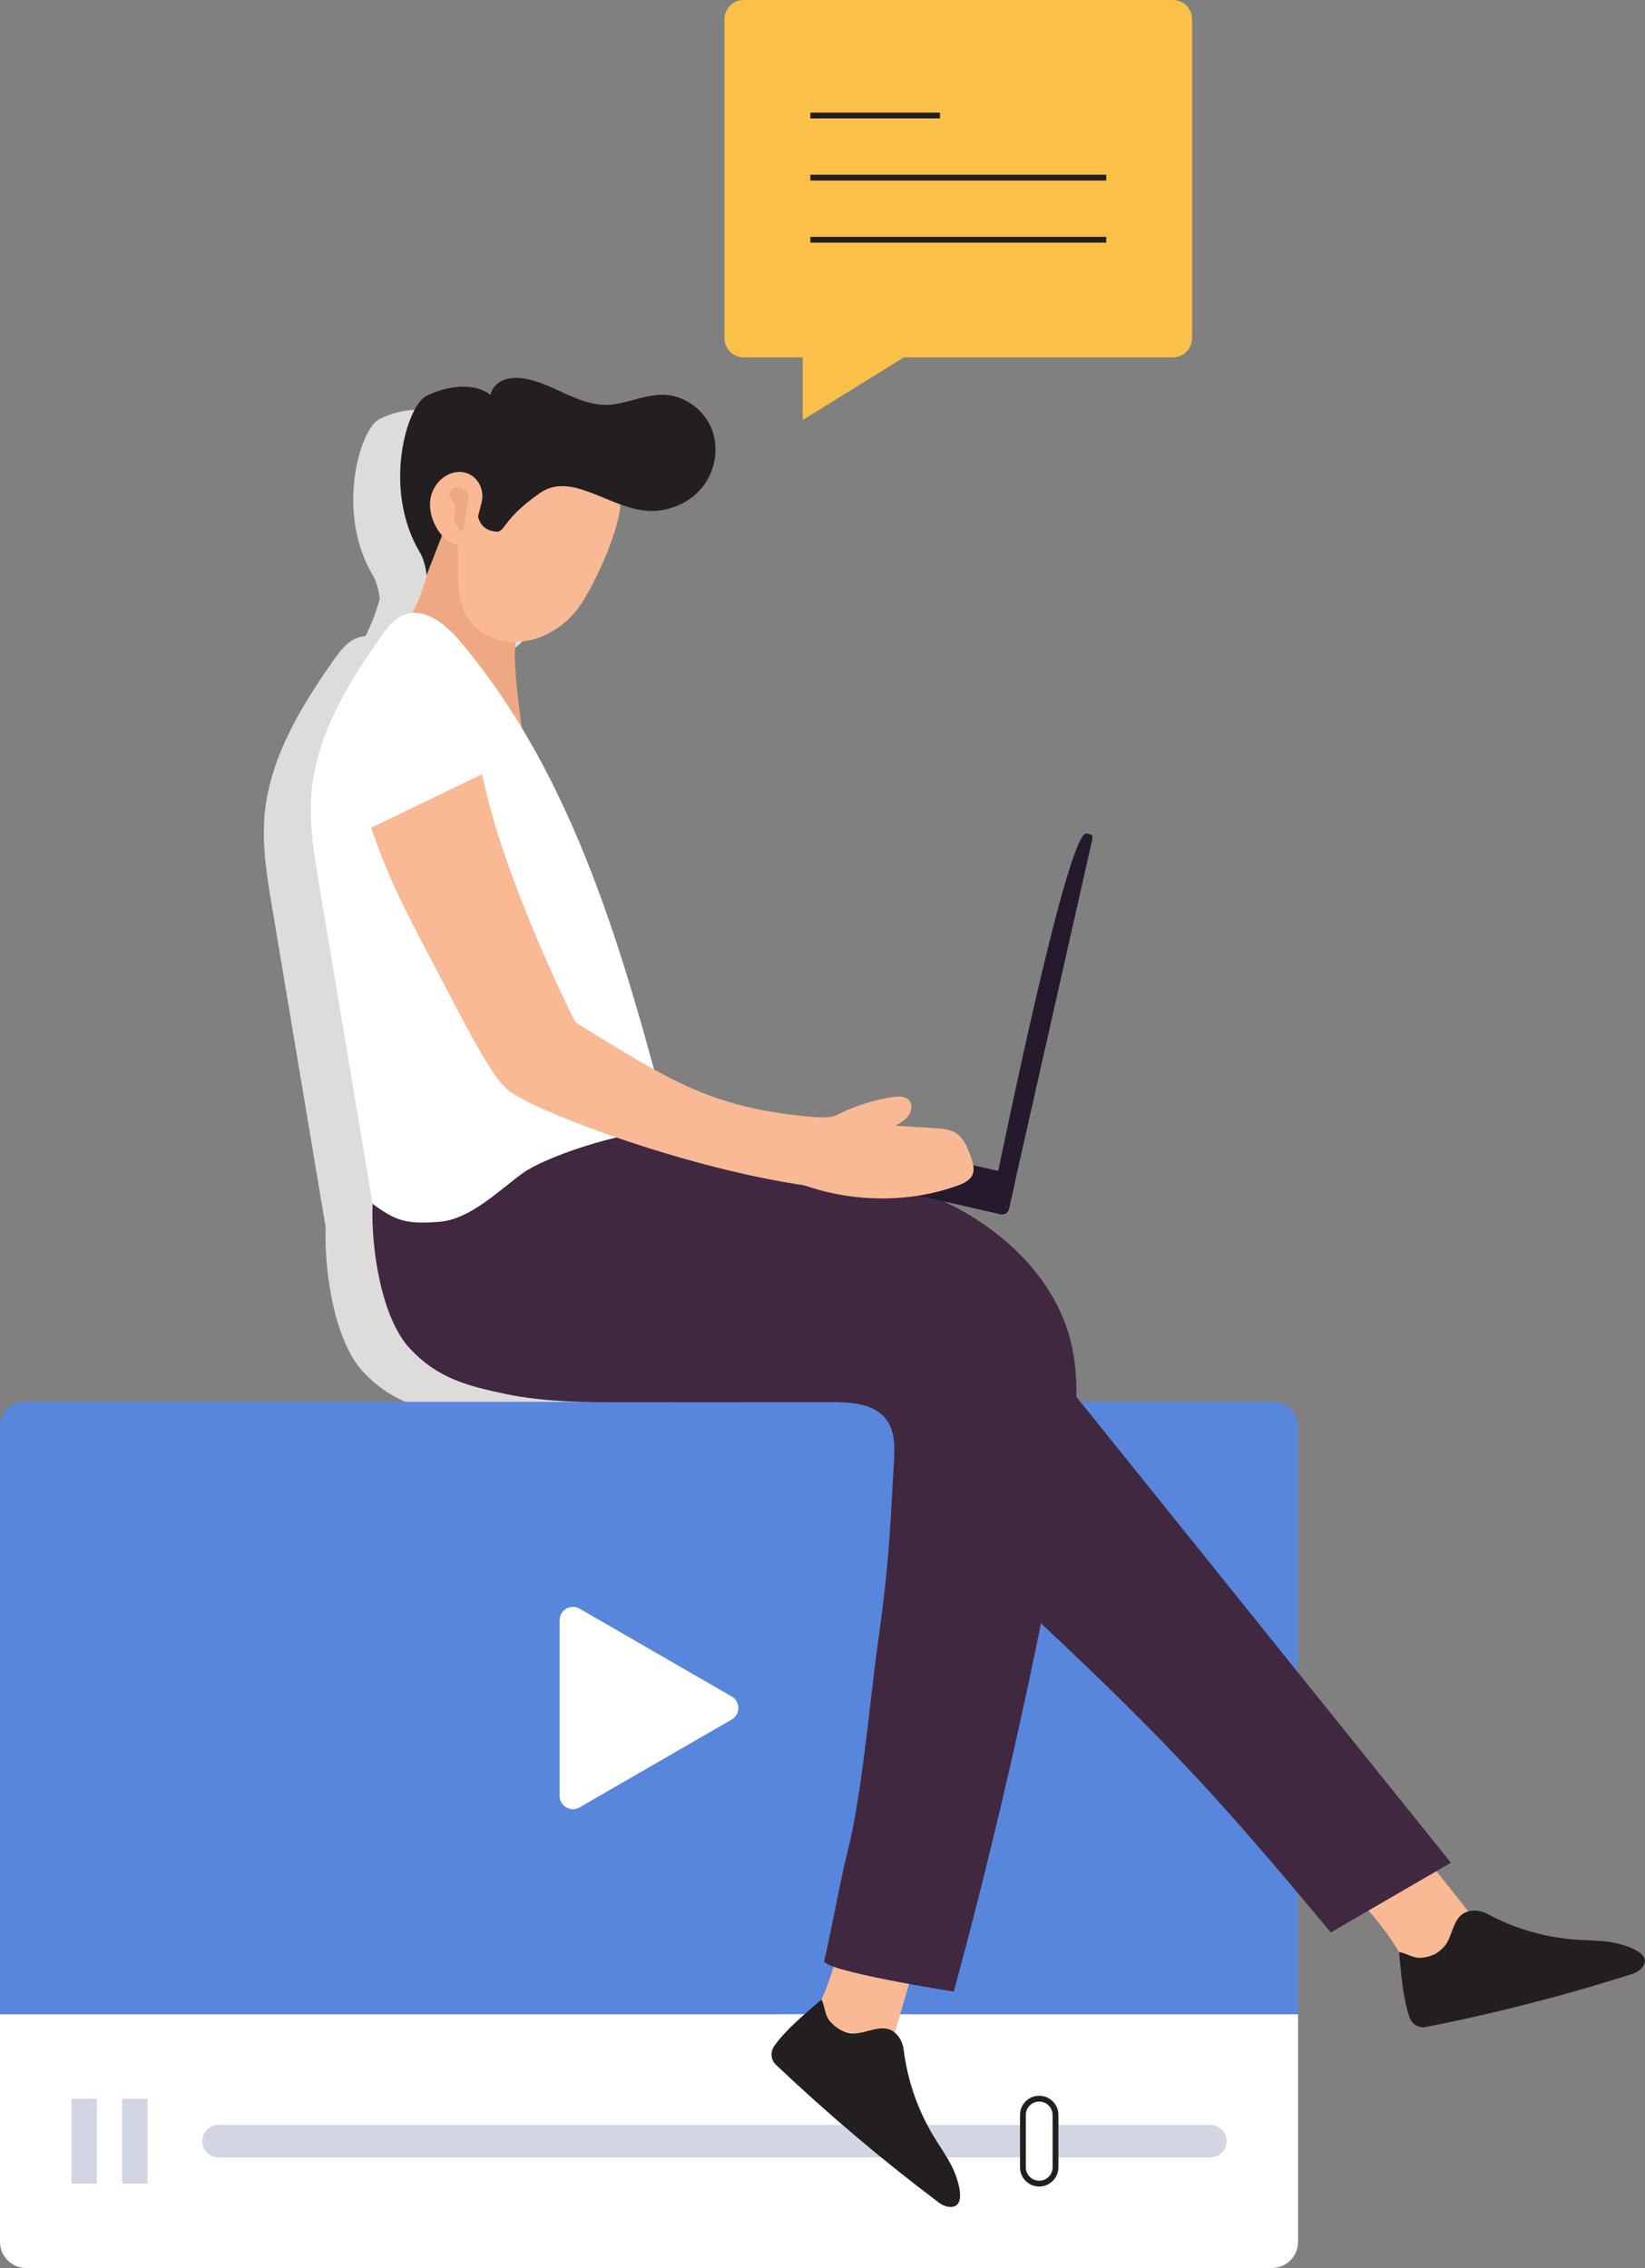
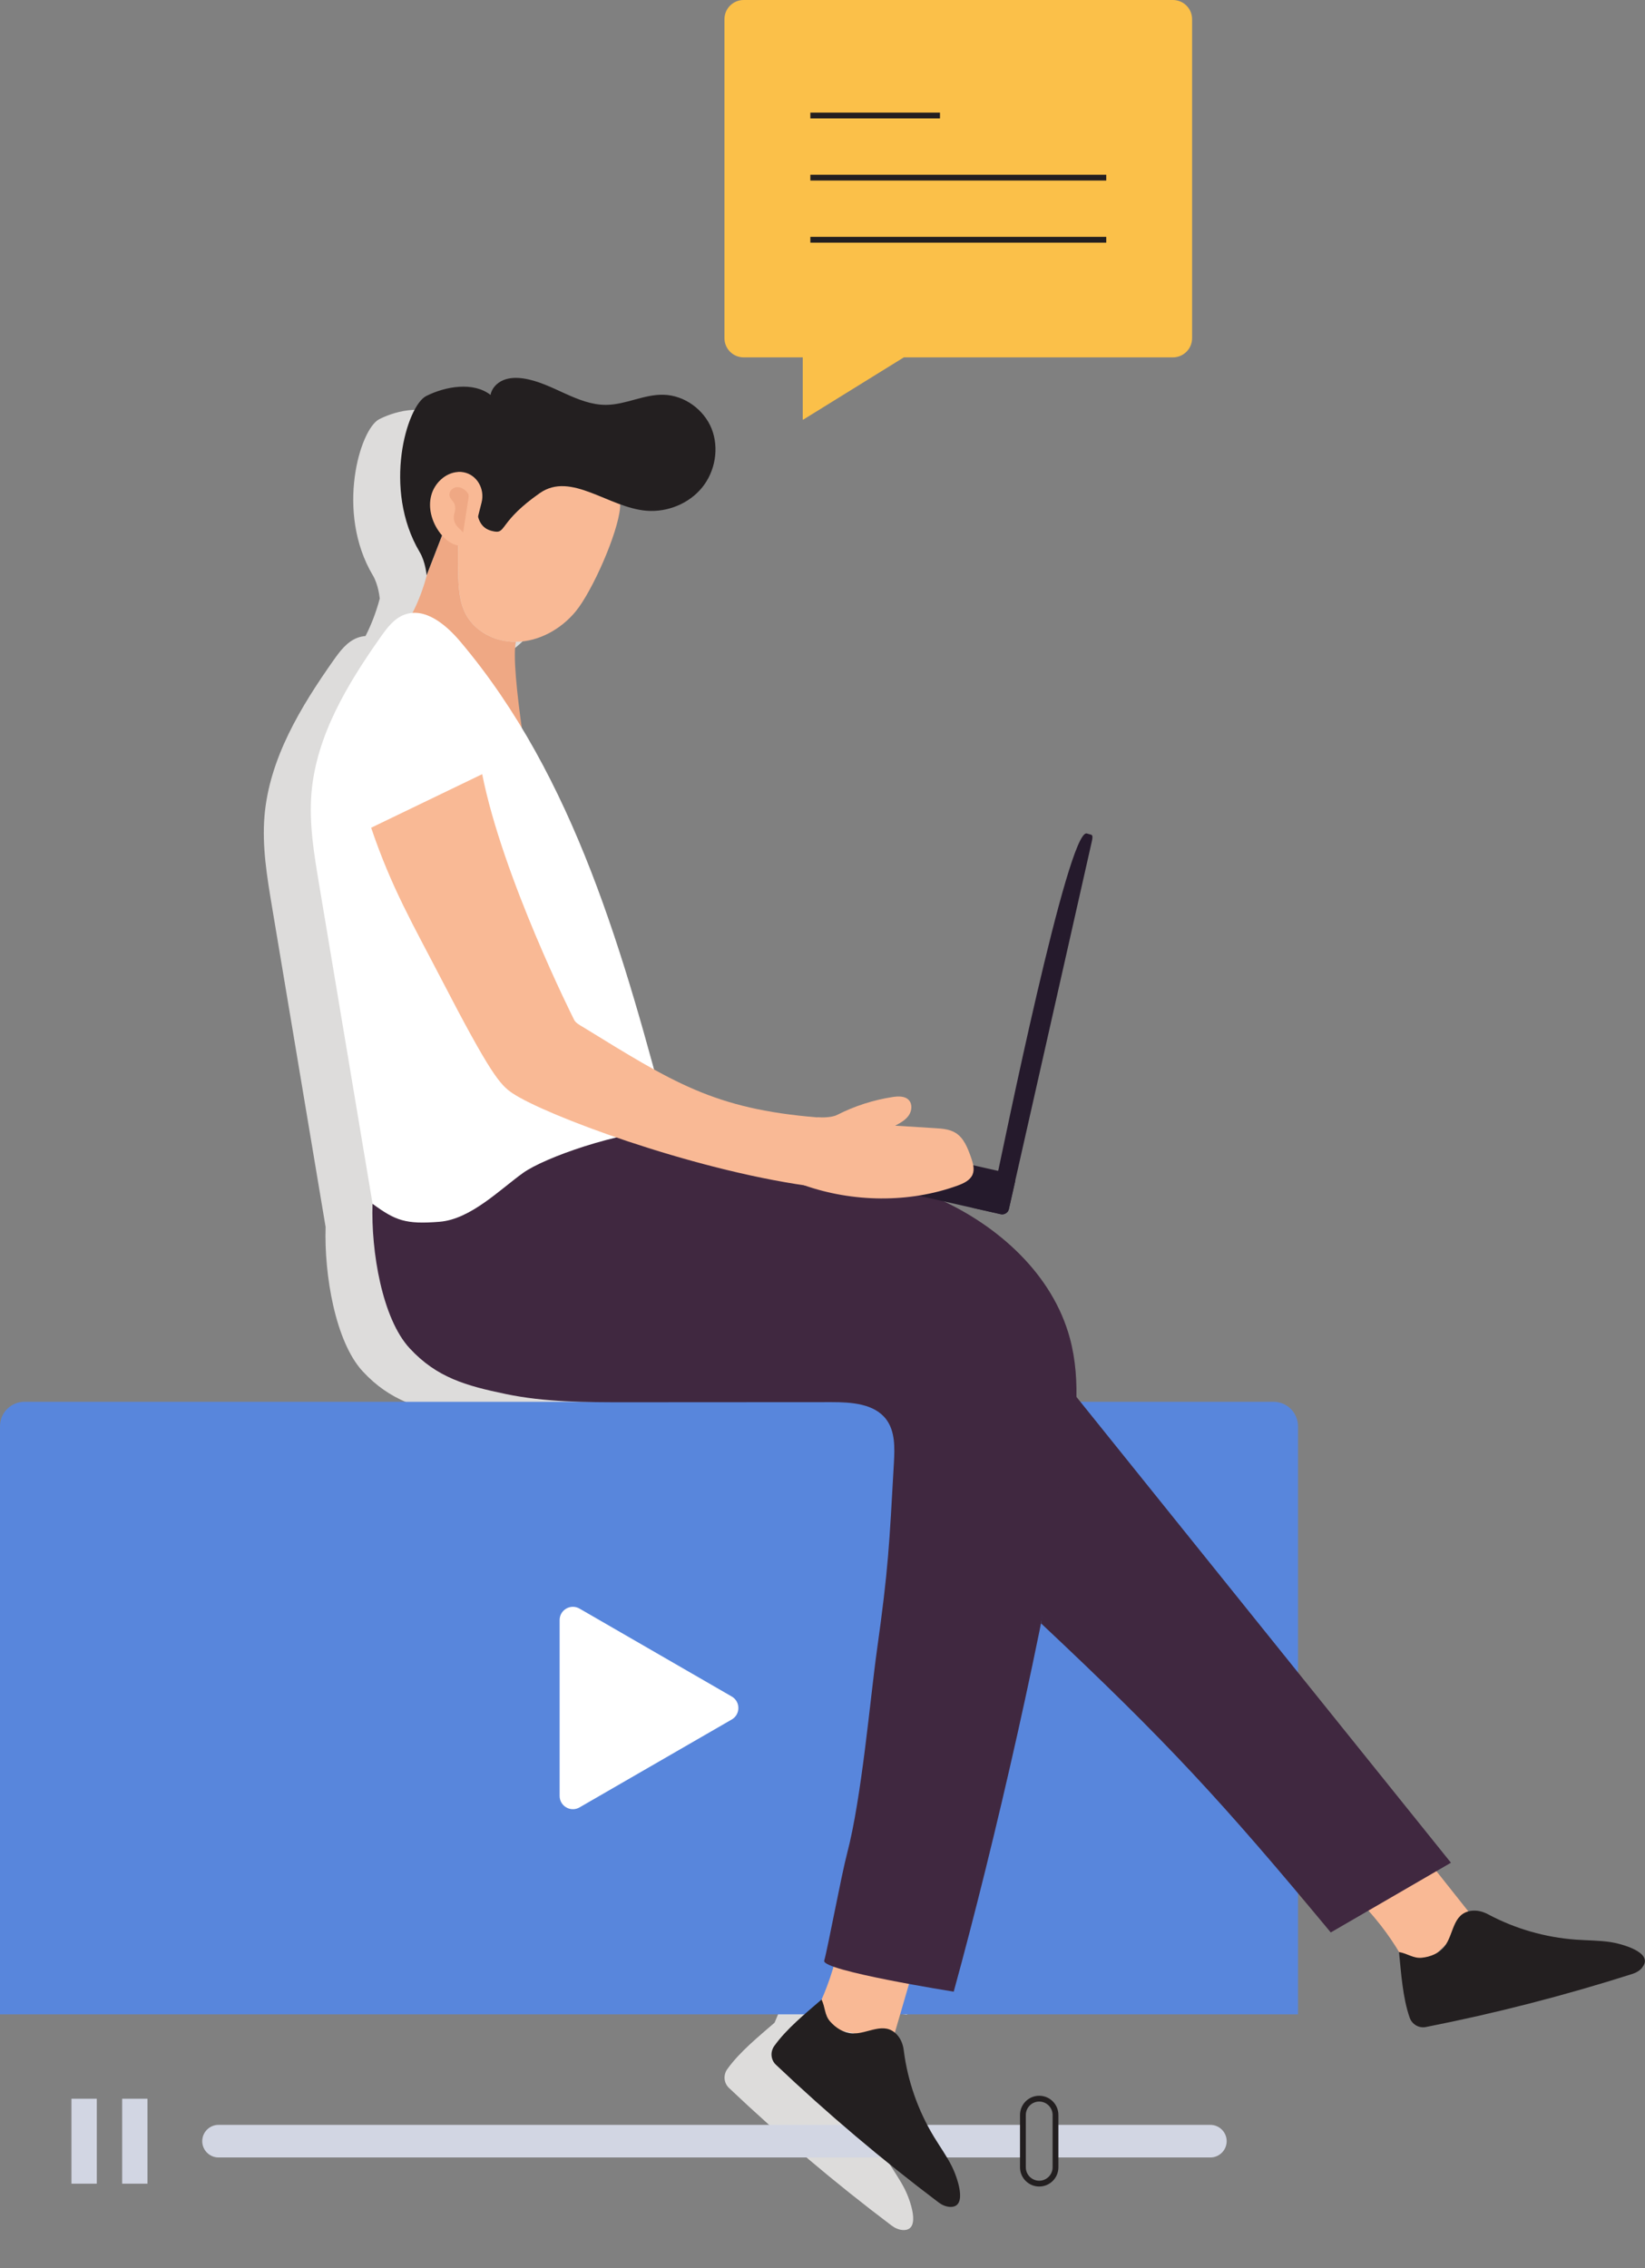
<svg xmlns="http://www.w3.org/2000/svg" id="Layer_2" viewBox="0 0 283.63 391.07">
  <rect x="0" y="0" width="283.63" height="391.07" fill="#808080" stroke="none" />
  <defs>
    <style>.cls-1{fill:#fff;}.cls-2{fill:#f9b995;}.cls-3{fill:#dddcdb;}.cls-4{fill:#251a2c;}.cls-5{fill:#efa884;}.cls-6{fill:#fbc049;}.cls-7{fill:#d2d6e3;}.cls-8{fill:#5886dc;}.cls-9{fill:#231f20;}.cls-10{fill:#402840;}</style>
  </defs>
  <g id="Layer_1-2">
    <g>
      <path class="cls-3" d="M156.37,347.42c7.11-25.85,15.64-63.05,19.79-89.53,1.21-7.69,2.27-15.66,.23-23.17-2.97-10.97-12.27-19.33-22.63-23.99-.65-.29-1.31-.57-1.97-.84,1.79-.36,3.54-.84,5.24-1.45,1.03-.38,2.15-.89,2.58-1.9,.4-.95,.05-2.04-.29-3.02-.56-1.58-1.22-3.29-2.64-4.17-1.04-.64-2.31-.74-3.53-.81-2.3-.14-4.59-.29-6.89-.43,.85-.45,1.74-.93,2.31-1.72,.57-.78,.71-1.96,.06-2.68-.67-.74-1.83-.69-2.81-.54-3.33,.51-6.58,1.56-9.58,3.09-1.14,.58-3.4,.4-3.4,.4-12.48-1.02-19.68-3.58-28.16-8.27-5.59-20.48-12.02-41.01-22.8-58.89-.92-6.59-1.52-12.81-1-14.84-.23,0-.46,0-.69-.01-.23-.01-.46-.03-.68-.06-.18-.02-.36-.06-.54-.09,.18,.03,.36,.07,.54,.09,.23,.03,.46,.05,.68,.06,.23,.01,.46,.01,.69,.01,3.95-.04,7.79-2.18,10.32-5.27,2.82-3.43,7.24-13.39,7.63-17.83,.02-.2,.02-.39,.02-.58,1.51,.55-4.21-5.5-2.67-5.39,3.58,.27,2.91,1.17,5.17-1.61,2.26-2.78,14.59-2.7,13.27-6.04-1.33-3.33-4.7-5.79-8.29-5.88-3.35-.1-6.52,1.71-9.89,1.74-5.03,.05-9.31-3.81-14.28-4.55-1.16-.17-2.38-.16-3.47,.29-1.09,.45-2.01,1.4-2.2,2.55-2.94-2.31-7.76-1.5-11.1,.19-3.33,1.69-7.59,16.01-1.11,26.92,.99,1.65,1.19,3.98,1.19,3.98l.04-.09s.01-.03,.01-.05c0,.02-.01,.03-.01,.05-.69,2.62-1.57,4.79-2.49,6.58-.47,.04-.94,.13-1.41,.31-1.77,.67-2.98,2.28-4.07,3.82-5.73,8.13-11.12,17.04-11.94,26.95-.43,5.22,.44,10.44,1.3,15.6,3.08,18.4,6.16,36.8,9.24,55.21-.26,8.24,1.68,19.79,6.39,24.89,4.71,5.1,9.78,6.48,16.58,7.9,6.8,1.42,13.8,1.42,20.74,1.42,11.81,0,23.62-.01,35.43-.02,3.44,0,7.41,.25,9.46,3.01,1.53,2.06,1.45,4.85,1.3,7.41-.8,14.27-.95,18.22-2.93,32.37-1.13,8.09-2.61,25.41-5.16,35.09-1.01,3.83-3.34,16.37-3.93,18.43-.09,.3,.53,.65,1.59,1.03-.65,2.22-1.38,4.14-2.06,5.68-2.75,2.39-6.05,5.06-8.16,8.02-.71,1-.6,2.37,.29,3.22,8.89,8.43,18.26,16.36,28.05,23.74,.56,.42,1.21,.72,1.9,.77,3.4,.23,1.14-5.53,.4-6.99-.9-1.78-2.07-3.41-3.1-5.11-2.74-4.52-4.52-9.61-5.19-14.86-.13-1.01-.5-2-1.19-2.75-.12-.13-.24-.24-.37-.34l2.45-8.4c4.22,.78,7.72,1.33,7.72,1.33Zm-19.13,6.79l2.11,.41c-.16,0-.31,0-.47,0-.57-.03-1.12-.18-1.64-.41Z" />
      <g>
        <g>
          <path class="cls-6" d="M170.27,61.62h-14.43l-17.35,10.74h-.08v-10.74h-10.19c-1.83,0-3.31-1.48-3.31-3.31V3.31c0-1.83,1.48-3.31,3.31-3.31h74.01c1.83,0,3.31,1.48,3.31,3.31V58.31c0,1.83-1.48,3.31-3.31,3.31h-31.97Z" />
          <g>
            <rect class="cls-9" x="139.72" y="19.42" width="22.35" height="1" />
            <rect class="cls-9" x="139.72" y="30.13" width="51.02" height="1" />
            <rect class="cls-9" x="139.72" y="40.84" width="51.02" height="1" />
          </g>
        </g>
        <g>
          <g>
            <path class="cls-8" d="M0,245.93v101.4H223.8v-101.4c0-2.33-1.89-4.22-4.22-4.22H4.22c-2.33,0-4.22,1.89-4.22,4.22Z" />
            <path class="cls-1" d="M126.17,296.49l-26.25,15.16c-1.52,.88-3.43-.22-3.43-1.98v-30.32c0-1.76,1.9-2.86,3.43-1.98l26.25,15.16c1.52,.88,1.52,3.08,0,3.96Z" />
-             <path class="cls-1" d="M223.81,347.33H0v39.22c0,2.5,2.02,4.52,4.52,4.52H219.29c2.5,0,4.52-2.03,4.52-4.52v-39.22Z" />
            <g>
              <g>
                <path class="cls-7" d="M176.37,372.01H37.68c-1.55,0-2.81-1.26-2.81-2.81h0c0-1.55,1.26-2.81,2.81-2.81H176.37v5.62Z" />
                <path class="cls-7" d="M208.69,372.01h-26.69v-5.62h26.69c1.55,0,2.81,1.26,2.81,2.81h0c0,1.55-1.26,2.81-2.81,2.81Z" />
                <path class="cls-9" d="M179.18,377.02c-1.82,0-3.31-1.48-3.31-3.31v-9.03c0-1.83,1.48-3.31,3.31-3.31s3.31,1.48,3.31,3.31v9.03c0,1.83-1.48,3.31-3.31,3.31Zm0-14.65c-1.27,0-2.31,1.04-2.31,2.31v9.03c0,1.27,1.04,2.31,2.31,2.31s2.31-1.04,2.31-2.31v-9.03c0-1.27-1.04-2.31-2.31-2.31Z" />
              </g>
              <rect class="cls-7" x="12.32" y="361.88" width="4.37" height="14.65" />
              <rect class="cls-7" x="21.06" y="361.88" width="4.37" height="14.65" />
            </g>
          </g>
          <g>
            <g>
              <path class="cls-2" d="M243.45,340.88l10.64-10.14-11.73-14.79s-13.61,6.93-10.87,9.21c8.55,7.13,11.96,15.71,11.96,15.71Z" />
              <path class="cls-9" d="M283.16,339.26c-.44,.54-1.06,.9-1.73,1.11-11.68,3.72-23.56,6.78-35.59,9.15-1.2,.24-2.39-.47-2.79-1.63-1.2-3.44-1.47-7.68-1.83-11.3,1.47,.24,2.44,1.13,3.93,.98s2.98-.76,3.9-1.93c1.65-2.09,1.37-5.71,4.61-6.16,1.01-.14,2.03,.13,2.93,.61,4.66,2.49,9.85,3.98,15.12,4.36,1.99,.14,3.99,.13,5.97,.42,1.62,.24,7.63,1.73,5.47,4.37Z" />
            </g>
            <g>
              <path class="cls-2" d="M139.45,349.06l14.43,2.82,5.28-18.12s-13.52-7.09-13.8-3.54c-.87,11.09-5.91,18.84-5.91,18.84Z" />
              <path class="cls-9" d="M163.73,380.53c-.69-.05-1.35-.35-1.9-.77-9.79-7.38-19.16-15.31-28.05-23.74-.89-.84-1-2.22-.29-3.22,2.11-2.97,5.41-5.64,8.16-8.02,.66,1.34,.49,2.65,1.47,3.77s2.34,1.99,3.83,2.07c2.66,.14,5.45-2.18,7.69,.2,.7,.74,1.07,1.74,1.19,2.75,.66,5.24,2.45,10.34,5.19,14.86,1.03,1.7,2.21,3.33,3.1,5.11,.74,1.46,3,7.22-.4,6.99Z" />
            </g>
            <g>
              <path class="cls-5" d="M88.96,110.66c-.46,0-.92,0-1.37-.07-2.91-.33-5.73-1.94-7.18-4.5-1.25-2.23-1.36-4.88-1.41-7.43-.04-2.06-.05-4.13,.09-6.19-.88-.58-1.7-1.03-2.38-1.39l-3.07,7.92s-.02,.07-.03,.1c-2.5,9.54-7.63,13.29-7.63,13.29-.94,1.23-1.2,6.46-.25,7.7,2.28,3.02,5.13,13.39,8.48,15.12,3.37,1.74,15.24,7.07,18.84,8.28-1.35-6.04-5.18-28.59-4.09-32.85Z" />
              <path class="cls-2" d="M103.31,80.32c-1.06-2.79-5.22-4.61-7.94-5.07-3.14-.53-11.44,.27-14.07,2.06-3.26,2.22-.36,5.81-1.35,9.62-.48,1.82-.73,3.67-.86,5.55-.14,2.06-.13,4.12-.09,6.19,.05,2.54,.16,5.2,1.41,7.43,1.44,2.55,4.27,4.17,7.18,4.5,.45,.06,.91,.07,1.37,.07,3.95-.04,7.79-2.18,10.32-5.27,2.82-3.43,7.24-13.39,7.63-17.83,.32-3.63-2.28-3.78-3.6-7.24Z" />
              <path class="cls-9" d="M122.71,73.95c-1.33-3.33-4.7-5.79-8.29-5.88-3.35-.1-6.52,1.71-9.89,1.74-5.03,.05-9.31-3.81-14.28-4.55-1.16-.17-2.38-.16-3.47,.29-1.09,.45-2.01,1.4-2.2,2.55-2.94-2.31-7.76-1.5-11.1,.19-3.33,1.69-7.59,16.01-1.11,26.92,.99,1.65,1.19,3.98,1.19,3.98l.04-.09s.01-.06,.03-.1l3.07-7.92,3.02-7.82c.72-1.3,2.75,.21,2.55,2.09-.57,5.33,1.57,6.08,3.09,6.31,1.87,.29,.89-1.86,7.71-6.63,5.41-3.79,11.87,2.54,18.45,3.04,3.58,.27,7.28-1.23,9.54-4.01,2.26-2.78,2.96-6.79,1.64-10.13Z" />
              <path class="cls-2" d="M78.98,81.38c-2.19,.13-4.08,1.94-4.63,4.06-.56,2.12,.08,4.44,1.35,6.23,.62,.88,1.42,1.66,2.4,2.11,.98,.45,2.16,.52,3.12,.02l1.82-7.18c.58-2.3-.79-4.76-3.12-5.19-.31-.06-.62-.08-.93-.06Z" />
              <path class="cls-5" d="M80.82,85.6c-.17-.55,.21-.06-.24-.65-.44-.59-1.15-1.02-1.88-.94-.73,.08-1.38,.82-1.19,1.53,.15,.55,.7,.9,.88,1.44,.14,.43,.13,.92,0,1.36-.66,2.07,1.05,2.85,1.46,3.47l.97-6.2Z" />
            </g>
            <path class="cls-10" d="M107.18,195.36c9.31,1.19,12.25,2.57,21.56,3.77,11.27,1.45,22.73,2.94,33.09,7.6,10.36,4.66,19.66,13.02,22.63,23.99,2.04,7.51,.97,15.48-.23,23.17-4.15,26.49-12.68,63.68-19.79,89.53,0,0-22.83-3.62-22.33-5.34,.6-2.07,2.93-14.61,3.93-18.43,2.55-9.68,4.02-27,5.16-35.09,1.98-14.15,2.13-18.11,2.93-32.37,.14-2.56,.22-5.35-1.3-7.41-2.05-2.76-6.02-3.01-9.46-3.01-11.81,0-23.62,.01-35.43,.02-6.94,0-13.95,0-20.74-1.42-6.8-1.42-11.87-2.8-16.58-7.9-4.71-5.1-6.66-16.65-6.39-24.89" />
            <path class="cls-10" d="M184.54,239.55c26.15,32.53,39.48,49.11,65.63,81.64l-20.72,12.02c-18.76-22.59-28.14-32.81-49.95-53.29" />
            <path class="cls-1" d="M64.24,207.58c3.95,2.88,5.67,3.56,11.54,3.09,5.37-.42,10.45-5.6,14.43-8.44,3.67-2.62,16.21-7.09,25.31-7.55-7.88-29.75-16.31-60.58-36.18-84.08-2.46-2.91-6.08-5.95-9.64-4.6-1.77,.67-2.98,2.28-4.06,3.82-5.73,8.13-11.12,17.04-11.94,26.95-.43,5.22,.44,10.44,1.3,15.6l9.24,55.21" />
            <g>
              <path class="cls-4" d="M167.8,208.29l4.76,1.07c.62,.14,1.24-.25,1.38-.87l14.31-63.4c.14-.62,.18-1.03-.08-1.15l-.8-.23c-3.25-.73-14.53,54.93-15.26,58.18l-5.18,5.01c-.14,.62,.25,1.24,.87,1.38Z" />
              <rect class="cls-4" x="138.06" y="165.05" width="7.19" height="67.3" rx="1.14" ry="1.14" transform="translate(-83.35 293.14) rotate(-77.28)" />
            </g>
            <g>
              <path class="cls-2" d="M63.99,142.72c3.52,10.38,7.2,16.65,12.13,26.16,8.43,16.28,10.09,18.18,12.25,19.63,5.59,3.74,30.47,13.05,50.75,15.94,10.23,1.46,12.04-10.95,1.79-11.78-17.85-1.46-24.9-6.07-40.36-15.56-.63-.38-1.38-.75-1.64-1.43,0,0-12.22-24.28-15.77-42.19l-19.16,9.24Z" />
              <path class="cls-2" d="M138.63,204.37c8.4,2.95,18.11,3.1,26.48,.06,1.03-.38,2.15-.89,2.58-1.9,.4-.95,.05-2.04-.29-3.02-.56-1.58-1.22-3.29-2.64-4.17-1.04-.64-2.31-.74-3.53-.81l-6.89-.43c.85-.45,1.74-.93,2.31-1.72s.71-1.96,.06-2.68c-.67-.74-1.83-.69-2.81-.54-3.33,.51-6.58,1.56-9.58,3.09-1.14,.58-3.4,.4-3.4,.4l-2.29,11.71Z" />
            </g>
          </g>
        </g>
      </g>
    </g>
  </g>
</svg>